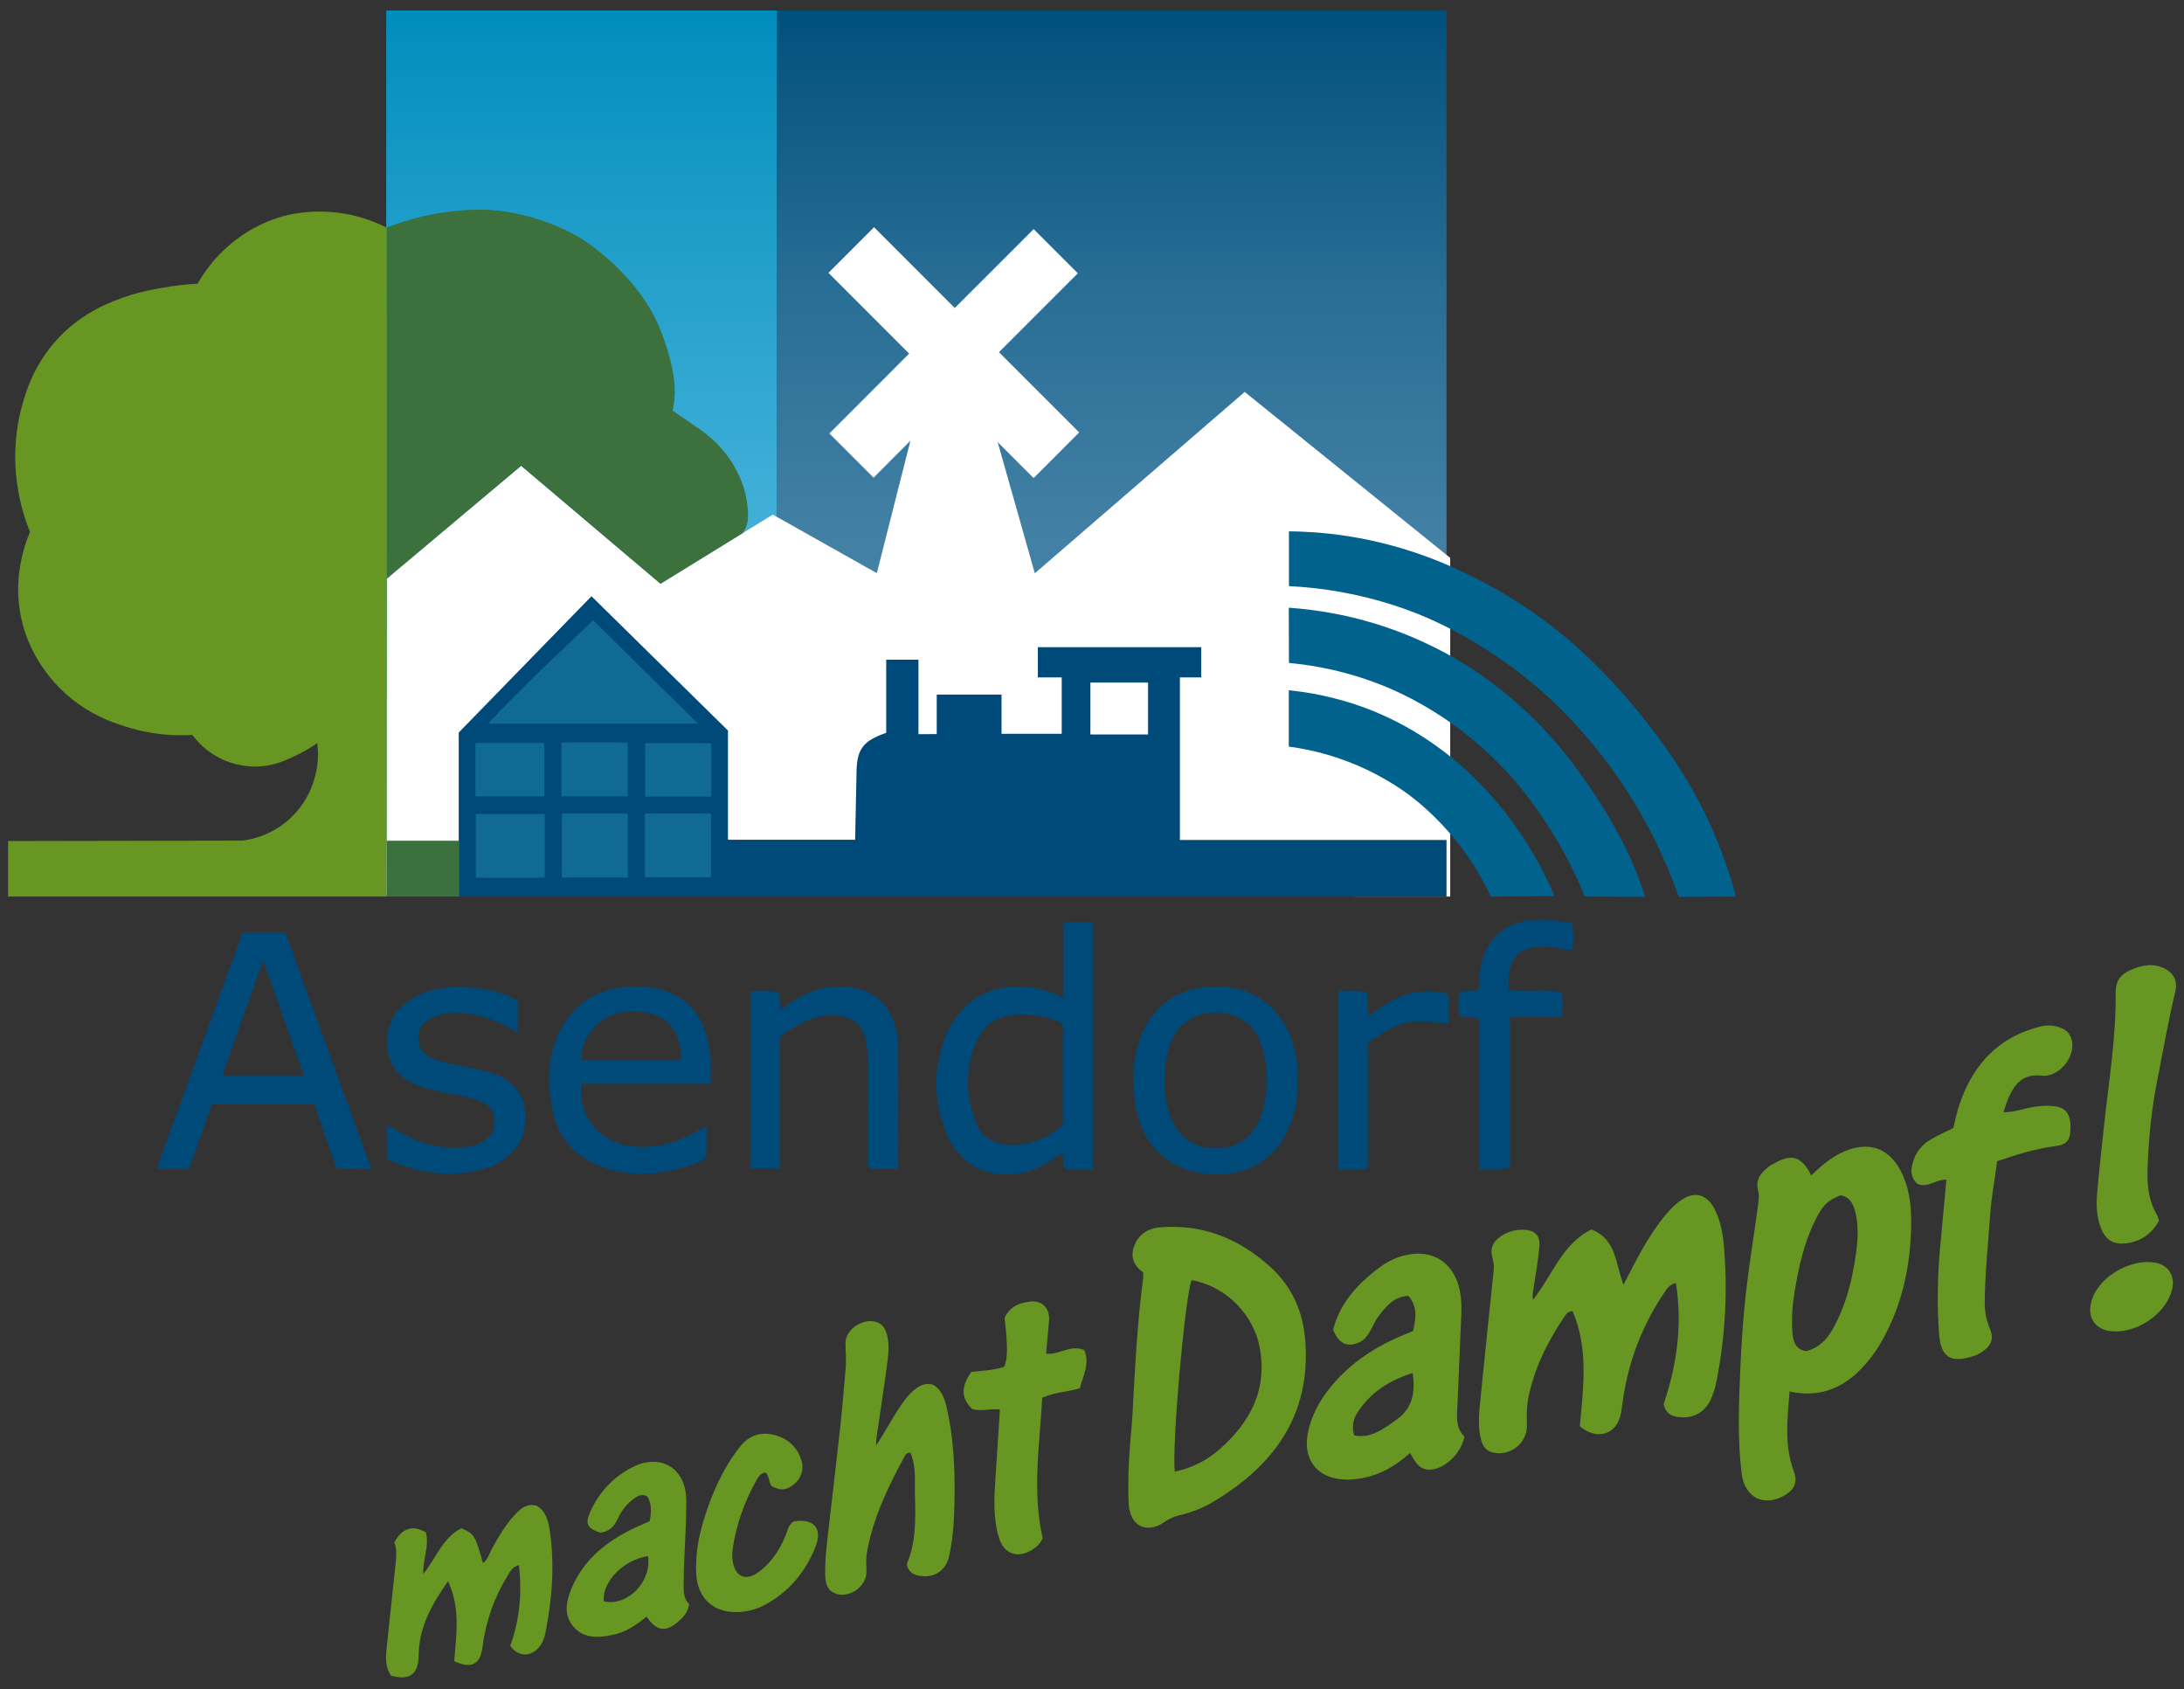
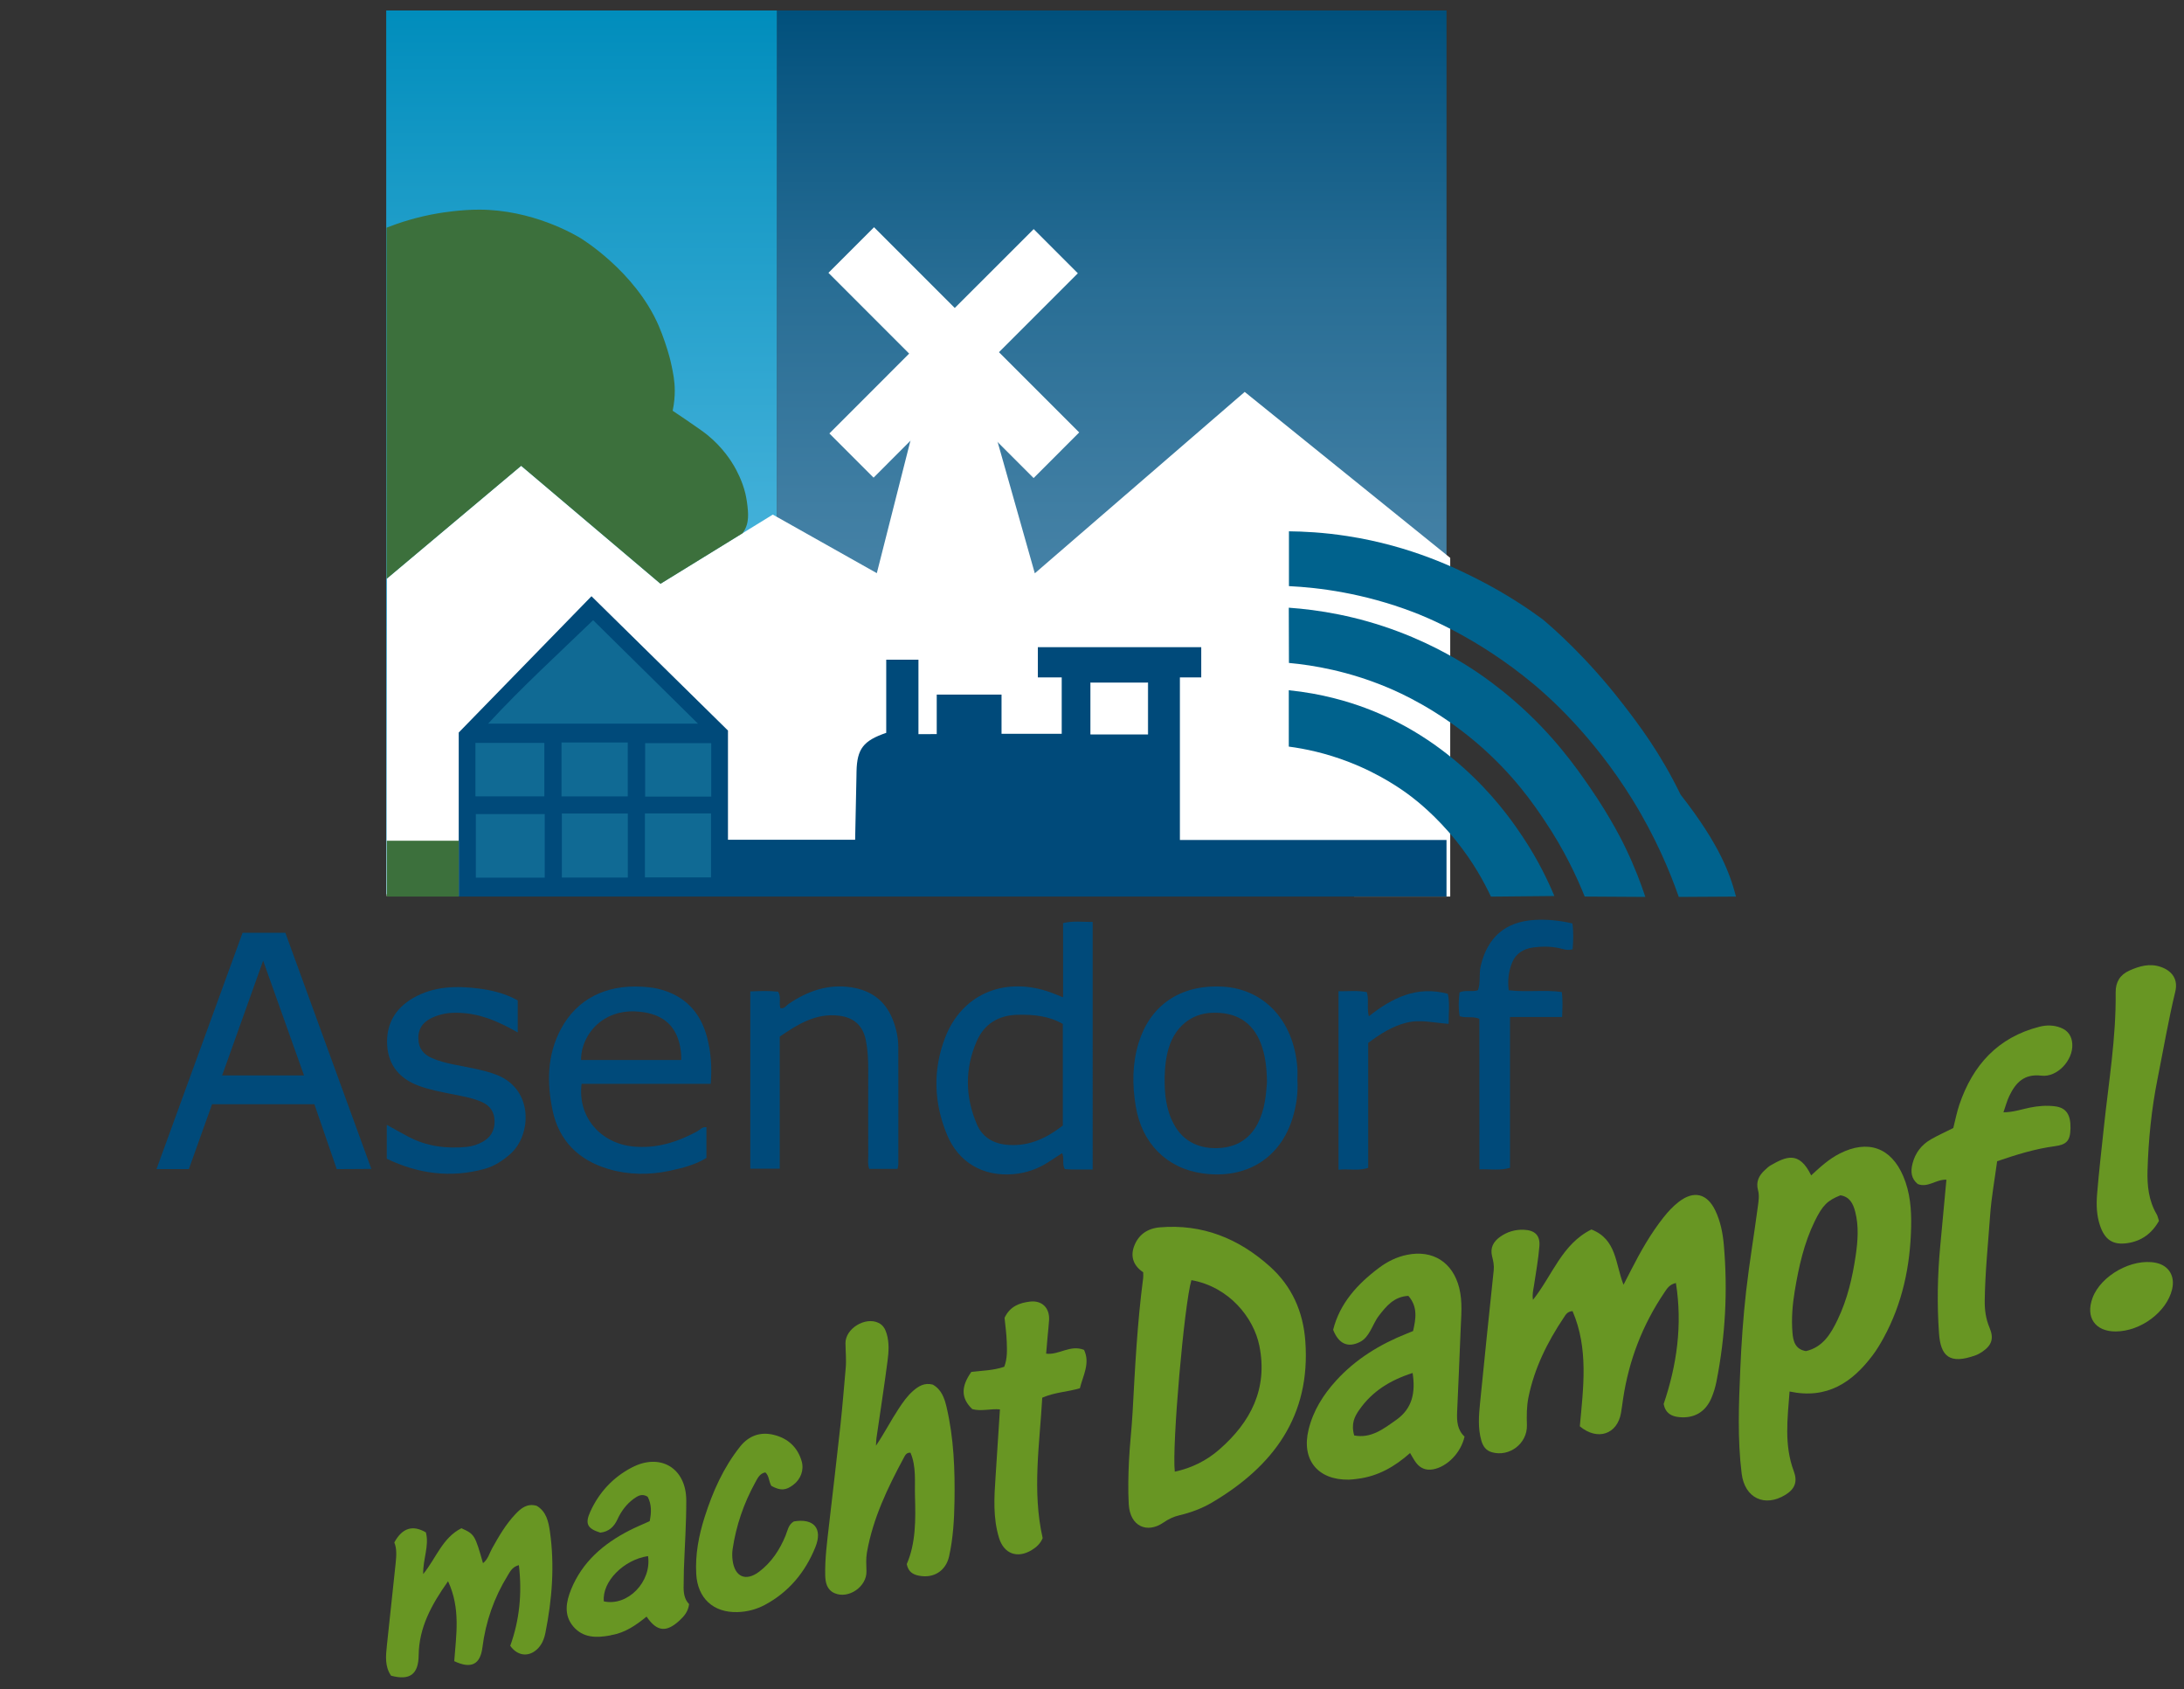
<svg xmlns="http://www.w3.org/2000/svg" version="1.2" baseProfile="tiny" id="Ebene_1" x="0px" y="0px" viewBox="0 0 970 750" xml:space="preserve">
  <rect x="0" y="0" width="970" height="750" fill="#333333" stroke="none" />
  <g id="Asendorf_Logo">
    <linearGradient id="Wasser_1_" gradientUnits="userSpaceOnUse" x1="493.736" y1="397.082" x2="493.736" y2="4.651">
      <stop offset="0" style="stop-color:#528BAE" />
      <stop offset="0.205" style="stop-color:#4D88AB" />
      <stop offset="0.436" style="stop-color:#407EA3" />
      <stop offset="0.681" style="stop-color:#296E95" />
      <stop offset="0.932" style="stop-color:#0A5782" />
      <stop offset="1" style="stop-color:#00507C" />
    </linearGradient>
    <rect id="Wasser" x="345.03" y="4.65" fill="url(#Wasser_1_)" width="297.42" height="392.43" />
    <linearGradient id="Himmel_1_" gradientUnits="userSpaceOnUse" x1="258.277" y1="397.082" x2="258.277" y2="4.651">
      <stop offset="0" style="stop-color:#5FBFE5" />
      <stop offset="0.175" style="stop-color:#56BAE1" />
      <stop offset="0.457" style="stop-color:#3EAED7" />
      <stop offset="0.81" style="stop-color:#189AC6" />
      <stop offset="1" style="stop-color:#008DBC" />
    </linearGradient>
    <rect id="Himmel" x="171.53" y="4.65" fill="url(#Himmel_1_)" width="173.5" height="392.43" />
    <g id="Mühle_getrennt">
      <polygon fill="#FFFFFF" points="644.1,247.73 644.1,398.12 171.72,397.91 171.9,256.86 231.45,206.83 293.34,259.22     343.23,228.51 389.43,254.51 414.28,156.59 431.86,156.59 459.6,254.58 552.82,174.03   " />
      <polygon fill="#FFFFFF" points="479.32,192.02 459.07,212.28 423.43,176.64 404.39,195.68 387.99,212.1 368.36,192.47     403.79,157.02 367.94,121.15 388.2,100.9 424.05,136.76 459.1,101.73 478.72,121.36 443.68,156.39   " />
    </g>
    <g>
      <path fill="#004A7A" d="M524.04,372.98V300.8h9.48v-13.43h-72.57v13.43h10.6v25.03h-26.73v-17.4h-28.78v17.54l-8.12,0.04v-33.08    h-14.31v32.49c-10.15,3.47-12.96,7.09-13.19,17.09l-0.04,2.39l-0.58,27.99h-56.48V324.4c-20.32-19.99-40.2-39.54-60.62-59.64    c-19.12,19.61-38.65,39.66-58.96,60.52v72.84h438.71v-25.13H524.04z" />
      <rect x="484.42" y="303.24" fill="#FFFFFF" stroke="#FFFFFF" stroke-width="0.25" stroke-miterlimit="10" width="25.36" height="22.74" />
      <rect x="286.53" y="329.99" fill="#106A94" width="29.36" height="23.74" />
      <path fill="#106A94" d="M263.43,275.39c15.71,15.5,30.98,30.56,46.57,45.94h-93.21C231.96,304.92,248.11,290.2,263.43,275.39z" />
      <rect x="249.54" y="361.26" fill="#106A94" width="29.3" height="28.42" />
      <rect x="249.39" y="329.7" fill="#106A94" width="29.42" height="23.94" />
      <rect x="211.16" y="329.88" fill="#106A94" width="30.6" height="23.74" />
      <rect x="211.34" y="361.49" fill="#106A94" width="30.6" height="28.24" />
      <rect x="286.44" y="361.2" fill="#106A94" width="29.35" height="28.41" />
    </g>
    <g id="Bogen">
-       <path id="Bogen3_1_" fill="#00628D" d="M771.03,398.13l-25.42,0.15c-3.98-11.39-10.33-26.61-20.56-43.18    c-17.87-28.93-37.79-46.18-43.68-51.11c-25.19-21.06-48.78-30.32-53.78-32.22c-22.16-8.43-41.82-10.85-55.12-11.5v-24.34    c6.17,0.06,15.22,0.45,25.98,2.12c28.51,4.41,48.9,14.61,58.26,19.38c12.86,6.56,22.69,13.34,28.45,17.58    c1.45,1.06,5.74,4.25,10.93,8.61c4.95,4.17,19.57,16.88,35.43,37.35c7.01,9.04,16.7,21.71,25.82,40.48    C764.26,375.67,768.43,388.46,771.03,398.13z" />
+       <path id="Bogen3_1_" fill="#00628D" d="M771.03,398.13l-25.42,0.15c-3.98-11.39-10.33-26.61-20.56-43.18    c-17.87-28.93-37.79-46.18-43.68-51.11c-25.19-21.06-48.78-30.32-53.78-32.22c-22.16-8.43-41.82-10.85-55.12-11.5v-24.34    c6.17,0.06,15.22,0.45,25.98,2.12c28.51,4.41,48.9,14.61,58.26,19.38c12.86,6.56,22.69,13.34,28.45,17.58    c4.95,4.17,19.57,16.88,35.43,37.35c7.01,9.04,16.7,21.71,25.82,40.48    C764.26,375.67,768.43,388.46,771.03,398.13z" />
      <path id="Bogen2_1_" fill="#00628D" d="M730.76,398.28l-26.93-0.16c-3.62-9.03-9.16-20.83-17.69-33.55    c-4.89-7.33-14.01-20.75-29.98-34.43c-17.6-15.07-34.16-22.46-40.02-24.91c-17.18-7.19-32.65-9.84-43.67-10.85l-0.07-24.53    c13.22,0.93,30.2,3.63,48.75,10.64c16.58,6.26,28.66,13.8,34.97,18.06c2.56,1.72,9.07,6.23,16.85,13.01    c16.97,14.79,27,29.14,33.13,38.02c9.57,13.87,14.88,24.83,16,27.21C726.08,385.09,728.84,392.49,730.76,398.28z" />
      <path id="Bogen1_1_" fill="#00628D" d="M690.35,397.88l-28.17,0.27c-3.14-6.71-7.98-15.47-15.35-24.65    c-8.99-11.21-17.66-17.96-20.02-19.76c-3.72-2.84-13.43-9.85-27.72-15.38c-10.24-3.96-19.49-5.88-26.69-6.83V306.5    c14.85,1.51,26.43,5.05,34.12,7.92c41.56,15.59,63.31,47.41,69.92,57.38C683.32,382.16,687.7,391.51,690.35,397.88z" />
    </g>
    <path id="Baum2" fill="#3C703C" d="M332.22,229.75c-0.09,1.18-0.19,2.57-0.85,4.22c-0.49,1.26-1.12,2.2-1.58,2.83l-36.43,22.43   l-61.89-52.39l-59.79,50.22V101.1c5.7-2.24,13.59-4.83,23.2-6.43c1.36-0.22,9.75-1.6,18-1.58c23.5,0.04,42.02,10.9,44.76,12.53   c0,0,24.34,14.58,34.92,39.03c2.15,4.98,3.86,10.64,3.86,10.64c0.52,1.73,1.2,3.95,1.82,6.94c0.69,3.24,1.45,6.79,1.45,11.38   c0,2.15-0.18,5.19-0.93,8.79c1.38,0.91,3.38,2.26,5.79,3.9c5.08,3.5,7.61,5.23,9.42,6.68c7.06,5.64,10.96,12.03,12.15,14.1   c0.87,1.51,3.54,6.31,4.92,12.02c0.58,2.5,0.87,4.84,0.96,5.74C332.34,227.85,332.25,229.33,332.22,229.75z" />
-     <path id="Baum1" fill="#689623" d="M171.73,101.07v297.04H3.6v-24.64l103.93-0.19c3.15-0.37,8.39-1.41,14.04-4.57   c5.64-3.15,9.39-7.13,11.66-10.11c1.55-2.02,5.2-7.19,6.98-14.91c1.33-5.74,1.11-10.63,0.72-13.72c-1.99,1.39-4.87,3.26-8.58,5.05   c-4.87,2.39-9.85,4.81-16.67,5.29c-8.7,0.6-15.32-2.33-17.4-3.33c-6.91-3.32-10.97-8.1-12.84-10.63   c-6.26,0.39-15.88,0.27-26.96-2.9c-6.91-1.96-21.65-6.37-34.04-20.09c-10.09-11.17-13.49-22.81-14.26-25.7   c-5.28-19.45,0.75-35.79,3.14-41.43c-1.58-3.9-3.35-9.07-4.66-15.31c-2.17-10.36-1.99-18.7-1.79-22.53   c0.48-9.21,2.32-16.28,3.35-19.76c1.26-4.28,3.29-10.97,8.1-18.63c4.02-6.37,8.15-10.52,9.78-12.11c1.14-1.09,4.93-4.68,10.73-8.33   c5.53-3.47,10.15-5.28,13.37-6.52c8.39-3.24,15.22-4.44,20.66-5.38c4.37-0.75,9.37-1.38,14.92-1.7   c2.53-4.47,7.06-11.24,14.58-17.55c9.58-8.04,19.02-11.12,22.17-12.06c2.74-0.81,13.53-3.8,27.52-1.63   c8.61,1.35,15.32,4.14,19.67,6.35H171.73z" />
    <rect id="Gras" x="171.79" y="373.33" fill="#3C703C" width="31.95" height="24.79" />
    <g id="macht_Dampf">
      <g id="Ausrufezeichen_1_">
        <path fill="#689623" d="M939.68,591.24c-9.12,0.05-13.5-6.26-10.31-14.88c3.71-10.04,17.69-17.77,28.18-15.6     c5.69,1.18,8.56,5.88,7.17,11.74C962.35,582.55,950.82,591.18,939.68,591.24z" />
        <path fill="#689623" d="M958.88,542.13c-3.23,5.73-7.85,8.95-13.88,9.87c-6.56,1-10.16-1.46-12.3-7.78     c-1.53-4.52-1.68-9.22-1.31-13.85c0.82-10.03,1.99-20.04,3.05-30.05c2.1-19.83,5.44-39.57,5.21-59.6     c-0.06-4.76,2.04-7.92,6.1-9.74c4.46-2,9.09-3.35,14.07-1.57c5.08,1.81,7.58,5.65,6.32,10.86c-3.1,12.87-5.32,25.91-7.91,38.88     c-2.67,13.38-4.03,26.91-4.43,40.55c-0.2,6.82,0.51,13.41,4.03,19.45C958.3,539.92,958.45,540.87,958.88,542.13z" />
      </g>
      <path id="f_1_" fill="#689623" d="M867.53,500.9c0.91-3.56,1.57-7.06,2.7-10.39c5.97-17.57,17.13-29.91,35.63-34.6    c3.11-0.79,6.27-0.75,9.36,0.44c3.37,1.3,4.97,3.85,5.17,7.28c0.42,7.12-6.67,14.86-13.71,14.02c-7.66-0.91-11.44,3.1-14.28,9.04    c-1.03,2.15-1.63,4.5-2.59,7.23c4.43-0.02,8.06-1.34,11.76-2.09c3.7-0.75,7.42-1.03,11.14-0.57c4.94,0.62,7,3.68,6.88,9.74    c-0.11,5.6-1.7,7.28-7.07,7.99c-8.7,1.16-17.04,3.76-25.51,6.66c-1.08,8.07-2.54,15.97-3.11,23.93    c-0.9,12.65-2.23,25.28-2.4,37.99c-0.05,4.15,0.49,8.13,2.14,12.01c2.01,4.73,1,7.76-3.14,10.61c-0.92,0.63-1.91,1.21-2.95,1.59    c-11.79,4.32-15.65,0.33-16.36-9.73c-0.91-12.85-0.67-25.75,0.54-38.61c0.93-9.8,1.82-19.6,2.75-29.58    c-4.57-0.26-8.17,3.73-12.74,1.91c-2.91-2.39-3.22-5.51-2.32-9.03c1.21-4.8,4-8.41,8.22-10.83    C860.69,504.17,863.93,502.71,867.53,500.9z" />
      <path fill="#689623" d="M845.33,522.34c-5.43-12.8-15.73-16.43-28.21-10.12c-4.73,2.39-8.58,5.89-12.71,9.71    c-5.37-11.05-11.18-8.33-17.95-4.48c-0.96,0.54-1.78,1.35-2.6,2.1c-2.67,2.42-4.06,5.24-3.05,8.98c0.64,2.37,0.24,4.77-0.08,7.2    c-1.66,12.56-3.78,25.05-5.21,37.64c-1.3,11.51-2.1,23.04-2.59,34.57c-0.66,15.47-1.31,30.97,0.61,46.41    c1.36,10.9,10.27,15.12,19.52,9.37c4.19-2.6,5.36-5.86,3.62-10.48c-4.34-11.59-2.76-23.37-1.86-35.34    c16.66,3.55,27.84-4.03,36.93-16.13c1.79-2.37,3.33-4.96,4.76-7.56c8.43-15.38,11.92-31.99,12.3-49.39    C848.98,537.11,848.38,529.53,845.33,522.34z M824.18,557.56c-1.44,9.82-3.7,19.41-7.99,28.38c-3,6.27-6.51,12.25-14.08,14.02    c-4.82-0.78-5.71-4.45-6.01-8.26c-0.5-6.16,0-12.29,1.01-18.39c1.77-10.68,4.09-21.21,8.88-31.01c3.48-7.12,5.68-9.25,11.42-11.52    c4.16,0.65,5.66,3.77,6.58,7.35C825.63,544.59,825.13,551.06,824.18,557.56z" />
      <path id="m_3_" fill="#689623" d="M680.85,577.2c8.64-10.83,12.83-24.76,25.97-31.25c11.26,4.41,10.56,15.17,14.25,24.54    c1.35-2.63,2.4-4.65,3.44-6.69c4.17-8.15,8.67-16.09,14.38-23.29c1.98-2.5,4.15-4.83,6.66-6.78c6.72-5.24,12.66-3.8,16.31,3.86    c2.28,4.78,3.29,9.95,3.75,15.12c1.8,20.37,0.7,40.62-3.25,60.69c-0.5,2.54-1.26,5.08-2.28,7.46c-2.66,6.19-7.66,9.05-14.28,8.42    c-3.45-0.33-6.08-1.71-6.91-5.82c5.83-17.18,8.42-35,5.45-53.74c-2.88,0.64-3.96,2.49-5.04,4.09    c-9.78,14.42-15.88,30.28-18.45,47.51c-0.3,2.03-0.55,4.07-0.9,6.09c-1.64,9.47-10.4,12.52-18.29,5.95    c1.55-17.03,3.96-34.48-3.23-51.16c-2.35,0.18-3.06,1.62-3.86,2.82c-7.32,10.92-13.11,22.53-15.74,35.54    c-0.82,4.06-0.79,8.15-0.67,12.27c0.24,8.16-7.79,14.3-15.63,12.02c-2.59-0.75-3.9-2.68-4.61-5.17    c-1.58-5.52-1.12-11.13-0.57-16.69c1.94-19.67,4.01-39.32,6.07-58.98c0.22-2.1-0.2-4.09-0.71-6.08c-0.97-3.78,0.52-6.55,3.52-8.7    c3.14-2.24,6.65-3.3,10.52-3.15c4.91,0.18,7.37,2.45,6.95,7.36c-0.5,5.93-1.55,11.82-2.45,17.72    C680.95,573.01,680.47,574.82,680.85,577.2z" />
      <path fill="#689623" d="M647.16,627.15c0.51-12.11,1.11-24.21,1.55-36.33c0.23-6.32,0.96-12.66-0.62-18.95    c-2.86-11.35-11.71-16.99-23.14-14.67c-4.67,0.94-8.82,3.03-12.57,5.85c-9.58,7.2-17.34,15.76-20.28,27.45    c2.5,6.35,6.64,8.06,11.92,5.39c2.13-1.08,3.39-2.87,4.52-4.82c1.31-2.26,2.29-4.75,3.86-6.79c3.29-4.26,6.71-8.52,13.11-8.85    c4.28,4.89,3.32,10.23,2.09,15.62c-1.1,0.45-1.96,0.8-2.82,1.15c-11.94,4.75-22.68,11.31-31.39,20.89    c-5.72,6.29-10.16,13.37-12.2,21.72c-3.28,13.41,4.08,22.48,17.93,22.23c1.3-0.03,2.6-0.22,3.89-0.38    c9.02-1.12,16.5-5.43,23.26-11.44c0.97,1.58,1.72,3.1,2.74,4.41c1.86,2.4,4.37,3.37,7.42,2.84c6.19-1.08,12.39-7.23,14.03-14.55    C647.3,635.02,646.99,631.14,647.16,627.15z M620.12,630.51c-5.61,3.95-11.12,8.33-18.67,6.91c-1.49-5.31,0.22-8.46,2.24-11.35    c5.73-8.25,13.77-13.23,23.71-16.39C628.72,618.3,627.33,625.43,620.12,630.51z" />
      <path fill="#689623" d="M579.74,595.49c-0.95-13-5.92-24.27-15.65-33.03c-13.89-12.5-30.04-19.06-49.02-17.45    c-5.55,0.48-9.56,3.36-11.42,8.52c-1.72,4.77,0.05,8.77,4.09,11.41c0,1.08,0.09,1.83-0.01,2.56c-2.61,19.8-3.62,39.73-4.7,59.65    c-0.39,7.26-1.28,14.49-1.62,21.75c-0.29,6.33-0.44,12.7-0.09,19.02c0.56,10.05,8.29,13.12,15.46,8.14    c2.16-1.49,4.49-2.61,7.08-3.21c5.12-1.2,10.04-3.05,14.52-5.7C565.6,651.05,582.19,628.72,579.74,595.49z M541.52,643.68    c-5.66,4.94-12.3,8.22-19.75,9.82c-1.32-11.3,4.19-74.44,7.38-85.05c16.57,2.92,27.67,16.52,30.2,29.24    C563.15,616.73,555.46,631.52,541.52,643.68z" />
      <path id="t_1_" fill="#689623" d="M446.16,585.19c2.41-5.14,6.62-6.62,11.17-7.2c5.45-0.7,8.96,2.81,8.6,8.29    c-0.16,2.42-0.43,4.83-0.65,7.25c-0.21,2.39-0.41,4.78-0.65,7.56c5.69,0.72,10.63-4.11,16.83-1.68    c2.82,5.91-0.43,11.37-1.85,17.05c-5.56,1.65-11.09,1.73-16.71,4.19c-1.13,20.57-4.55,41.45,0.19,62.36    c-0.98,2.41-2.78,4.03-4.87,5.3c-6.32,3.85-12.32,1.72-14.5-5.37c-2.74-8.9-2.18-18.06-1.55-27.2c0.67-9.82,1.28-19.65,1.94-29.9    c-4.27-0.39-8.35,0.99-12.29-0.13c-4.96-4.74-5.13-9.88-0.41-16.51c4.75-0.59,9.8-0.62,14.62-2.29c1.43-3.69,1.23-7.44,1.11-11.13    C447.02,592.25,446.51,588.74,446.16,585.19z" />
      <path id="h_1_" fill="#689623" d="M389.05,641.97c3.76-5.57,6.62-11.21,10.11-16.48c1.86-2.81,3.78-5.58,6.33-7.82    c2.46-2.16,5.12-3.78,8.76-2.84c3.88,2.14,5.23,6.01,6.17,10.05c3.21,13.73,3.74,27.69,3.51,41.71    c-0.13,8.22-0.61,16.43-2.39,24.47c-1.46,6.56-6.93,9.95-13.48,8.61c-2.46-0.5-4.63-1.57-5.34-5.13    c4.05-9.25,3.97-19.79,3.66-30.17c-0.19-6.41,0.66-13.11-2-19.28c-1.81-0.16-2.38,1.14-2.98,2.26c-7.18,13.32-13.7,26.9-16.36,42    c-0.49,2.81-0.29,5.56-0.21,8.36c0.2,6.83-7.98,12.49-14.18,9.74c-3.34-1.48-4.07-4.62-4.14-7.95c-0.16-7.3,0.8-14.53,1.63-21.76    c1.72-15,3.52-30,5.15-45.02c0.91-8.34,1.54-16.72,2.31-25.07c0.35-3.74-0.05-7.46-0.09-11.19c-0.07-6.49,8.76-11.88,14.66-9.04    c2,0.96,2.96,2.63,3.6,4.72c1.24,4.06,0.95,8.19,0.42,12.22c-1.49,11.46-3.28,22.88-4.93,34.31    C389.12,639.75,389.13,640.86,389.05,641.97z" />
      <path id="c_1_" fill="#689623" d="M342.58,659.81c-1.2-2.08-0.9-4.39-2.65-5.99c-2.53,0.44-3.48,2.64-4.51,4.5    c-5.07,9.22-8.46,19.05-10.02,29.47c-0.25,1.64-0.24,3.38-0.03,5.03c0.94,7.4,5.85,9.58,11.78,5.11    c5.49-4.15,9.16-9.72,11.76-16.07c0.9-2.19,1.18-4.8,3.66-6.26c8.82-1.52,12.94,3.08,9.57,11.41    c-4.46,11.05-11.71,19.87-22.36,25.6c-3.84,2.06-7.95,3.13-12.32,3.24c-10.67,0.27-17.62-6.15-18.23-16.88    c-0.49-8.7,1.12-17.11,3.73-25.32c3.58-11.25,8.33-21.97,15.76-31.3c3.88-4.86,9-6.67,14.97-5.2c6.23,1.53,10.55,5.45,12.37,11.73    c1.12,3.85-0.43,7.98-3.68,10.43C348.99,661.89,346.7,662.03,342.58,659.81z" />
      <path fill="#689623" d="M303.64,703.67c0.08-2.24,0.02-4.48,0.1-6.71c0.37-10.25,1.09-20.49,1.06-30.73    c-0.05-14.36-11.54-21.21-24.22-14.57c-8.34,4.37-14.52,11.03-18.42,19.62c-2.43,5.35-1.29,7.5,4.46,9.29    c3.78-0.41,6.09-2.6,7.6-5.87c1.66-3.61,3.97-6.76,7.2-9.13c1.82-1.34,3.77-2.51,6.23-0.93c1.81,3.41,1.68,7.02,0.9,10.84    c-3.12,1.42-6.21,2.67-9.16,4.2c-11.42,5.87-20.77,13.9-25.73,26.08c-2.23,5.49-3.35,11.36,0.91,16.43    c4.36,5.2,10.37,5.16,16.48,4.02c0.18-0.03,0.35-0.13,0.53-0.16c6.09-1,10.94-4.43,15.59-8.19c4.55,6.7,8.76,7.15,14.6,1.75    c2.08-1.91,3.89-4.01,4.28-7.3C303.79,710,303.52,706.89,303.64,703.67z M268.19,711.09c-0.86-8.76,8.83-18.51,19.63-20.11    C289.51,702.28,278.85,713.43,268.19,711.09z" />
      <path id="m_2_" fill="#689623" d="M204.93,678.62c5.81,2.62,6.01,2.95,9.59,15.51c2.24-1.72,2.81-4.36,4.03-6.54    c3-5.39,6.09-10.71,10.35-15.22c2.48-2.62,5.22-4.92,9.44-3.72c4.28,2.49,5.26,6.99,5.89,11.38c2.17,15.11,0.98,30.12-1.99,45.02    c-0.56,2.79-1.59,5.37-3.74,7.35c-3.81,3.51-8.68,2.94-11.88-1.58c4.1-11.35,5.32-23.19,3.84-35.82c-2.98,0.78-3.92,2.9-5.01,4.67    c-6.03,9.82-9.75,20.46-11.19,31.9c-0.95,7.54-4.98,9.65-12.51,6.07c0.81-11.43,2.93-23.27-2.75-35.48    c-7.45,10.51-12.93,20.64-13.06,32.92c-0.09,8.37-3.9,11.26-12.24,9.02c-2.86-4.1-2.35-8.78-1.87-13.42    c1.27-12.23,2.65-24.45,3.91-36.69c0.32-3.14,0.54-6.32-0.61-9.06c3.53-6.46,8.15-7.89,14.02-4.47    c1.58,5.95-1.34,11.81-1.19,18.51C193.77,691.83,196.49,682.87,204.93,678.62z" />
    </g>
    <g id="Asendorf">
      <path id="F_1_" fill="#004A7A" d="M657.04,452.4c-3.09-1.28-5.78-0.18-8.74-1.14c-0.63-3.44-0.51-7.03-0.06-10.6    c2.72-1.2,5.43-0.03,8.2-0.97c1.21-3.35,0.36-7.13,1.2-10.75c2.96-12.65,10.87-19.64,23.83-20.44c5.59-0.34,11.13,0.23,16.9,1.55    c0.55,3.89,0.4,7.7,0.09,11.49c-2.19,0.64-3.94-0.03-5.72-0.45c-3.87-0.9-7.79-0.89-11.69-0.38c-4.35,0.57-7.82,2.63-9.5,6.85    c-1.53,3.83-2.01,7.84-1.46,12.16c7.94,0.97,15.77-0.3,23.55,0.78c0.55,3.81,0.27,7.26,0.16,11.1c-7.87,0-15.29,0-23.15,0    c0,22.52,0,44.67,0,66.98c-4.56,1.32-8.78,0.49-13.59,0.67C657.04,496.76,657.04,474.47,657.04,452.4z" />
      <path id="R_1_" fill="#004A7A" d="M594.48,440.16c4.37,0.05,8.4-0.43,12.58,0.39c1.03,3.38-0.06,6.79,0.89,10.74    c10.39-8.22,21.37-13.68,35.08-9.98c0.97,4.15,0.31,8.57,0.39,13.34c-6.42-0.42-12.57-2.1-18.85-0.5    c-6.32,1.61-11.57,4.97-16.9,8.96c0,18.4,0,36.85,0,55.47c-4.42,1.53-8.66,0.28-13.19,0.86    C594.48,492.98,594.48,466.94,594.48,440.16z" />
      <path fill="#004A7A" d="M576.23,479.22c0-1.24,0.12-3.12-0.02-4.97c-1.62-21.9-15.51-35.05-32.88-36.1    c-19.8-1.21-32.73,8.97-37.63,24.95c-2.84,9.26-2.86,18.71-1.26,28.24c2.7,16.19,13.55,27.47,29.8,29.72    c19.34,2.67,34.43-6.79,39.87-24.66C575.75,491.02,576.6,485.5,576.23,479.22z M558.61,498.91c-3.99,7.68-10.66,10.95-18.79,10.93    c-7.9-0.01-14.46-3.27-18.44-10.61c-3.59-6.63-4.24-13.9-4.1-21.17c0.08-4.23,0.55-8.54,1.81-12.71    c2.8-9.28,9.84-15.18,18.95-15.61c10.86-0.5,18.34,4.07,21.99,13.71c2,5.28,2.6,10.86,2.69,17.22    C562.27,486.47,561.72,492.93,558.61,498.91z" />
      <path fill="#004A7A" d="M472.15,409.9v32.96c-2.68-1.04-4.88-2.02-7.17-2.75c-19.44-6.19-37.82,1.46-45.21,20.65    c-5.54,14.42-5.01,28.95,0.82,43.07c5.14,12.46,16.13,18.7,29.53,17.55c5.64-0.49,10.91-2.32,15.68-5.46    c1.96-1.29,3.93-2.55,5.93-3.85c1.13,2.38-0.18,4.78,1.19,7.06c0.98,0.06,2.06,0.17,3.15,0.18c2.96,0.02,5.92,0.01,9.23,0.01    V409.39C480.8,409.42,476.62,408.81,472.15,409.9z M472.04,499.8c-6.98,5.42-14.61,9.19-23.93,8.62    c-6.52-0.39-11.65-3.13-14.24-9.17c-5.24-12.21-5.38-24.69-0.08-36.89c3.35-7.69,9.68-11.55,18.17-11.74    c6.97-0.16,13.74,0.44,20.08,4.06V499.8z" />
      <path id="N_1_" fill="#004A7A" d="M398.64,519.04c-4.46,0-8.5,0-12.57,0c-0.78-2.02-0.45-3.9-0.45-5.72    c-0.03-12.89-0.04-25.78,0-38.67c0.01-4.31-0.23-8.59-1.08-12.81c-1.3-6.44-5.29-10.01-11.85-10.81    c-10.29-1.26-18.29,3.74-26.37,9.29c0,19.56,0,38.94,0,58.65c-4.52,0-8.69,0-13.08,0c0-26.25,0-52.3,0-78.73    c4.31-0.18,8.33-0.34,12.37,0.12c1.43,2.44,0.27,4.99,0.99,7.32c1.75,0.37,2.56-1.15,3.68-1.91c8.47-5.72,17.53-8.94,27.94-7.32    c8.65,1.35,14.82,5.83,18.15,13.95c1.63,3.99,2.59,8.2,2.6,12.53c0.06,17.37,0.03,34.75,0.01,52.12    C398.97,517.6,398.8,518.13,398.64,519.04z" />
      <path fill="#004A7A" d="M315.66,481.28c0.6-7.56,0.09-14.2-1.64-20.72c-3.03-11.46-10.27-18.77-21.88-21.51    c-2.34-0.55-4.79-0.76-7.2-0.9c-15.91-0.9-28.76,5.48-35.87,18.89c-6.07,11.44-6.23,23.68-3.66,35.96    c2.86,13.68,11.68,22.23,24.87,26.12c8.88,2.62,18.07,2.69,27.1,0.78c5.74-1.22,11.53-2.7,16.37-5.72v-13.65    c-1.96-0.21-2.89,1.2-4.15,1.88c-8.87,4.78-18.15,7.72-28.39,6.7c-14.74-1.46-24.77-13.41-22.9-27.83H315.66z M258.07,470.69    v-0.24c0-0.63,0.03-1.43,0.15-2.34c0.07-0.51,0.29-2.06,0.94-4c0.21-0.61,0.78-2.22,1.87-4.06c0.47-0.79,0.9-1.41,1.19-1.8    c0.59-0.82,1.13-1.45,1.52-1.87c0.62-0.69,1.2-1.23,1.64-1.62c0.73-0.64,1.37-1.13,1.85-1.47c0.63-0.45,1.64-1.12,2.97-1.78    c0.45-0.22,1.37-0.66,2.59-1.08c0.5-0.18,1.93-0.66,3.88-0.98c1.34-0.23,3.14-0.42,5.28-0.34c0.49,0.02,1.19,0.06,2.03,0.14    c1.21,0.12,3.13,0.32,5.48,1.03c0.79,0.24,1.97,0.61,3.42,1.35c1.3,0.66,2.18,1.3,2.43,1.48c1.03,0.77,1.75,1.49,2.09,1.85    c0.29,0.31,0.98,1.06,1.71,2.17c0.14,0.2,0.62,0.94,1.13,1.98c0.08,0.17,0.39,0.8,0.72,1.68c0.09,0.23,0.44,1.15,0.77,2.46    c0.19,0.71,0.46,1.89,0.64,3.38c0.11,0.82,0.19,1.79,0.2,2.89v1.17H258.07z" />
      <path id="S_1_" fill="#004A7A" d="M226.7,512.39c-3.42,3.03-7.2,5.49-11.54,6.68c-15.03,4.11-29.46,2.16-43.37-4.52v-15.06    c3.44,1.9,6.48,3.63,9.58,5.27c8.2,4.32,16.96,5.43,26.08,4.5c2.46-0.25,4.73-1.05,6.88-2.22c3.62-1.96,5.38-5.06,5.33-9.15    c-0.04-4.19-2.06-7.03-5.91-8.66c-4.33-1.84-8.94-2.56-13.5-3.48c-4.76-0.96-9.52-1.88-14.09-3.54    c-8.53-3.1-13.71-9.03-14.21-18.23c-0.49-9.2,3.59-16.23,11.58-20.83c9.22-5.3,19.28-5.45,29.4-4.15    c5.88,0.76,11.67,2.25,17.02,5.23v14.24c-0.24-0.14-0.49-0.29-0.77-0.44c-0.83-0.48-1.83-1.03-2.99-1.63    c-1.25-0.66-3.02-1.57-5.38-2.59c-0.08-0.03-0.15-0.07-0.23-0.1c-0.37-0.16-0.77-0.33-1.22-0.51c-0.32-0.13-0.67-0.27-1.04-0.41    c-0.07-0.03-0.14-0.06-0.22-0.08c-0.2-0.08-0.41-0.16-0.61-0.23c-0.21-0.08-0.42-0.15-0.65-0.23c-0.23-0.09-0.46-0.17-0.7-0.24    c-1.01-0.34-1.9-0.6-2.59-0.79c-0.08-0.03-0.17-0.05-0.25-0.07c-0.57-0.15-0.97-0.25-1.15-0.29c-0.2-0.05-0.41-0.1-0.62-0.14    c-0.66-0.15-1.28-0.27-1.86-0.37c-0.44-0.09-0.9-0.16-1.35-0.22c-0.18-0.02-0.36-0.05-0.53-0.07c-0.28-0.05-0.57-0.08-0.86-0.1    c-0.96-0.11-1.81-0.17-2.46-0.2c-0.17-0.01-0.34-0.02-0.52-0.02c-0.39-0.02-0.68-0.02-0.85-0.02c-0.54-0.01-1.08-0.01-1.62,0.01    c-0.21,0-0.42,0.01-0.64,0.02c-0.29,0.01-0.6,0.03-0.92,0.07c-0.13,0-0.26,0.01-0.39,0.03c-0.2,0.02-0.41,0.04-0.63,0.07    c-0.07,0.01-0.13,0.02-0.2,0.03c-0.17,0.02-0.34,0.04-0.51,0.07c-0.04,0.01-0.08,0.01-0.12,0.02c-0.27,0.05-0.54,0.09-0.79,0.14    c-0.38,0.08-0.73,0.16-1.06,0.24c-0.03,0.01-0.06,0.01-0.09,0.02c-0.4,0.1-0.76,0.2-1.09,0.3c-0.41,0.13-0.77,0.25-1.07,0.35    c-0.2,0.08-0.38,0.14-0.53,0.2c-0.21,0.08-0.42,0.16-0.63,0.25c-0.79,0.31-1.55,0.65-2.41,1.2c-0.08,0.05-0.17,0.11-0.26,0.17    c-0.45,0.3-0.97,0.66-1.49,1.14c-0.15,0.13-0.31,0.28-0.45,0.44c-0.15,0.15-0.3,0.32-0.44,0.5c-0.13,0.15-0.26,0.32-0.37,0.49    c-0.04,0.05-0.07,0.09-0.1,0.14c-0.04,0.06-0.11,0.17-0.19,0.31c-0.01,0-0.01,0.01-0.01,0.01c-0.05,0.08-0.09,0.16-0.13,0.24    c-0.2,0.34-0.37,0.69-0.5,1.06c-0.09,0.23-0.18,0.48-0.26,0.76c-0.03,0.07-0.05,0.15-0.07,0.23c-0.03,0.12-0.06,0.23-0.08,0.34    c-0.02,0.05-0.03,0.1-0.03,0.14c-0.23,1.05-0.24,1.95-0.21,2.58c0.11,4.38,2.41,6.99,6.05,8.57c5.86,2.55,12.24,3.21,18.42,4.57    c3.64,0.79,7.25,1.61,10.73,3.03C237.08,484.04,236.02,504.12,226.7,512.39z" />
      <path id="A_1_" fill="#004A7A" d="M126.73,414.2h-18.99L69.5,519.15h14.38l10.3-28.82h45.45l9.93,28.82l15.37-0.09L126.73,414.2z     M98.66,477.56l18.21-50.98l18.16,50.98H98.66z" />
    </g>
  </g>
</svg>